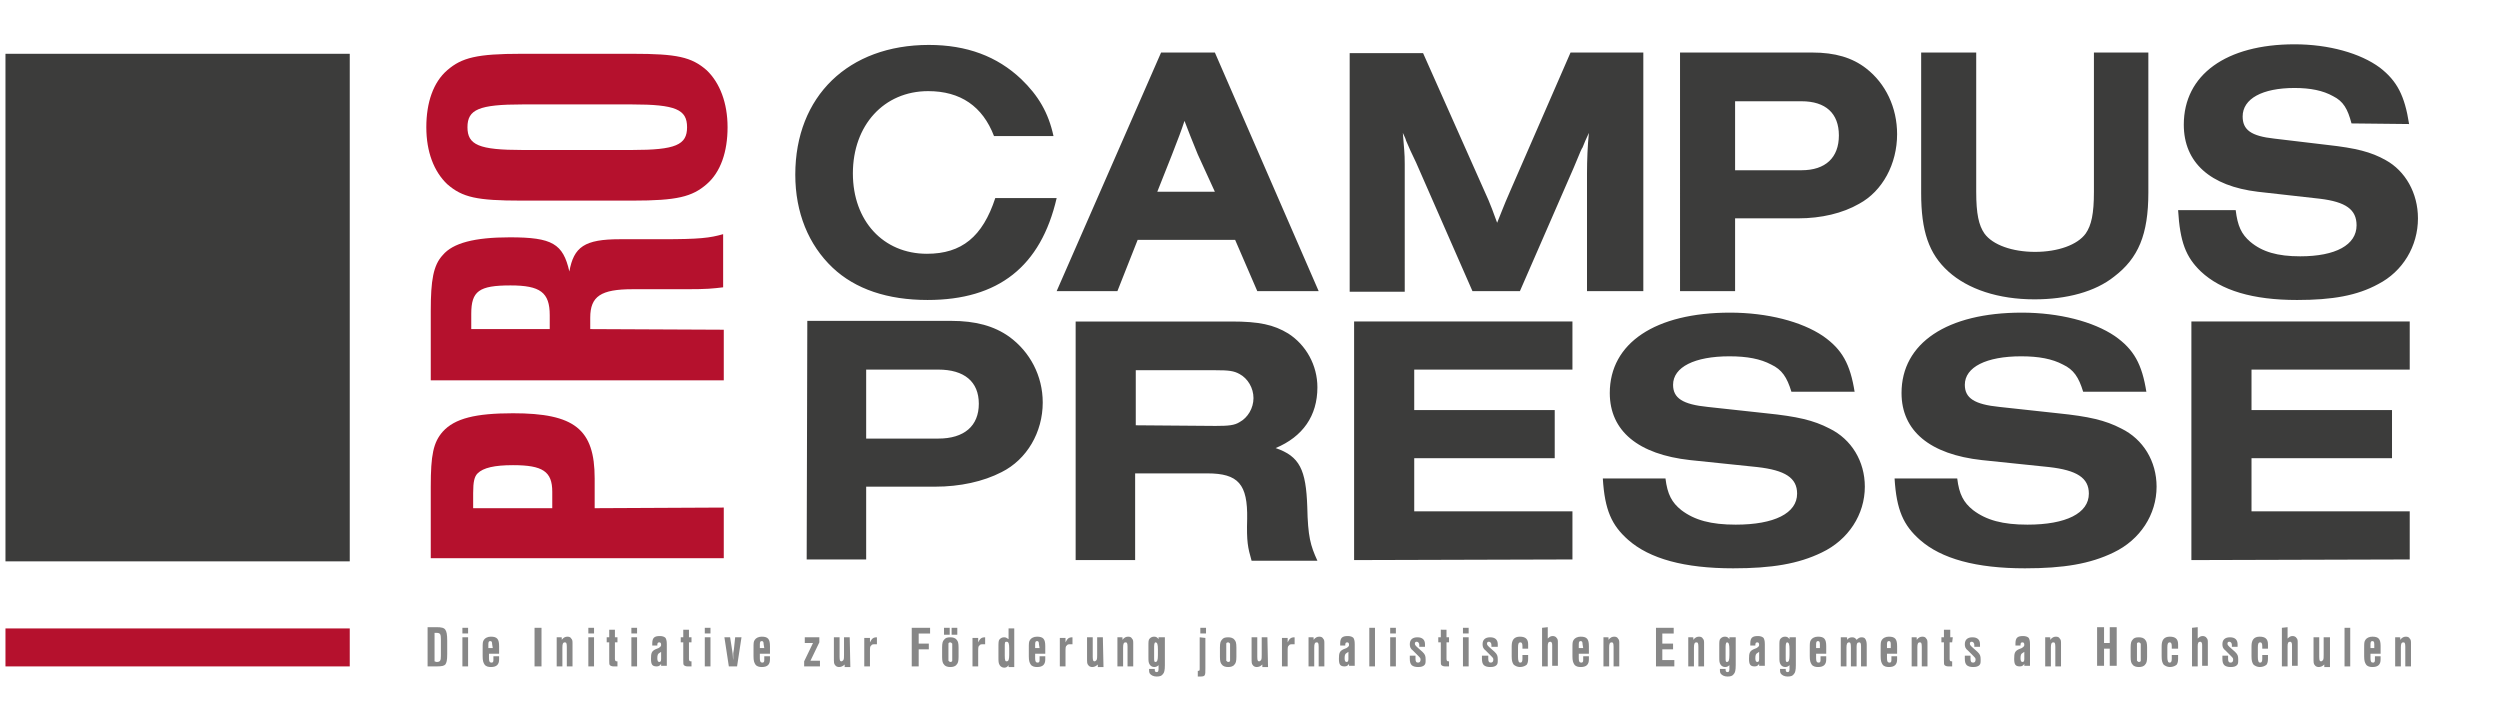
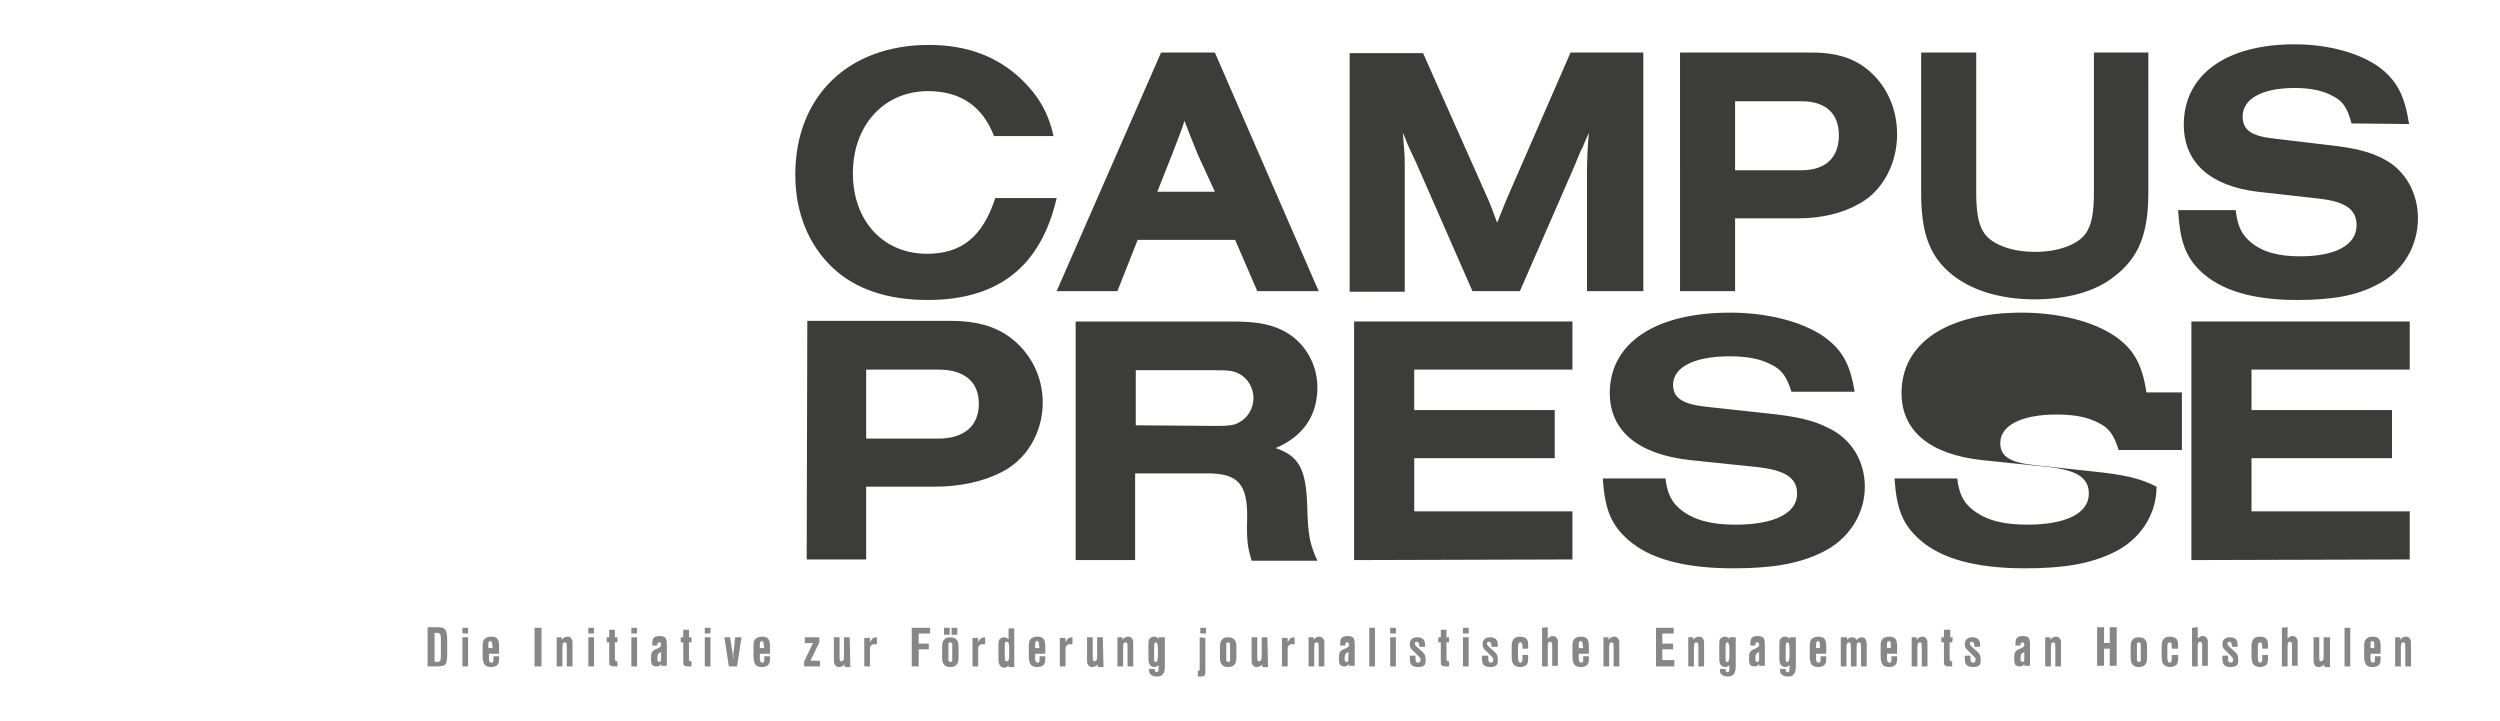
<svg xmlns="http://www.w3.org/2000/svg" version="1.1" id="Ebene_1" x="0px" y="0px" viewBox="0 0 393.7 113.9" style="enable-background:new 0 0 393.7 113.9;" xml:space="preserve" width="600" height="173">
  <style type="text/css">
	.st0{fill:#3C3C3B;}
	.st1{fill:#B5112D;}
	.st2{fill:#878787;}
</style>
  <g>
-     <polygon class="st0" points="0.2,8.5 0.2,88.7 54.6,88.7 54.6,8.5  " />
-     <polygon class="st1" points="0.2,99.3 0.2,105.3 54.6,105.3 54.6,99.3  " />
-     <path class="st1" d="M93.3,80.3v-4.7c0-7.8-3.2-10.3-12.9-10.3c-5.9,0-9.2,0.8-11.1,2.9c-1.5,1.7-1.9,3.7-1.9,8.7v11.3h46.3v-8   L93.3,80.3L93.3,80.3z M86.6,80.3H74.1v-2.4c0-1.8,0.2-2.6,0.7-3.1c0.9-0.9,2.7-1.3,5.6-1.3c4.7,0,6.2,1,6.2,4.2L86.6,80.3   L86.6,80.3z M92.6,52v-1.8c0-3.4,1.7-4.5,6.7-4.5h8.5c3.3,0,4.1-0.1,5.8-0.3v-8.4c-2.1,0.6-3.7,0.8-9.6,0.8h-6.7   c-5.6,0-7.3,1.2-8,5.1c-1-4.4-2.7-5.4-9.4-5.4c-5.6,0-9,0.9-10.6,2.8c-1.5,1.6-1.9,4-1.9,8.8v11h46.3v-8L92.6,52L92.6,52z M86.2,52   H73.8v-2.4c0-3.6,1.2-4.5,6.2-4.5c4.7,0,6.2,1.1,6.2,4.7V52L86.2,52z M81.7,8.5c-7,0-9.4,0.6-11.7,2.6c-2.2,1.9-3.3,5.1-3.3,9   s1.2,7,3.3,9c2.4,2.1,4.7,2.6,11.7,2.6h17.6c7,0,9.4-0.6,11.7-2.6c2.2-1.9,3.3-5.1,3.3-9c0-3.8-1.2-7-3.3-9   c-2.4-2.1-4.7-2.6-11.7-2.6L81.7,8.5L81.7,8.5z M81.9,23.7c-6.9,0-8.7-0.8-8.7-3.6s1.8-3.6,8.7-3.6h17.3c6.9,0,8.7,0.8,8.7,3.6   s-1.8,3.6-8.7,3.6H81.9L81.9,23.7z" />
-     <path class="st0" d="M126.8,88.4h9.4V76.9h10.9c3.9,0,7.6-0.8,10.5-2.3c4-2,6.5-6.3,6.5-11c0-4.2-2-8-5.3-10.4   c-2.4-1.7-5.3-2.5-9.2-2.5h-22.7L126.8,88.4L126.8,88.4z M136.2,69.3V58.4h11.4c4.1,0,6.4,1.9,6.4,5.4s-2.3,5.5-6.4,5.5H136.2   L136.2,69.3z M178.8,74.8h11.3c4.9,0,6.4,1.7,6.3,7.2c-0.1,3.6,0.1,4.5,0.7,6.6h10.4c-1.1-2.4-1.5-3.8-1.6-8.5   c-0.2-5.9-1.2-8-5-9.3c4.3-1.8,6.6-5.1,6.6-9.6c0-3.5-1.8-6.7-4.6-8.5c-2.3-1.4-4.6-1.9-9-1.9h-24.6v37.7h9.4V74.8H178.8z    M178.8,67.2v-8.7h12.6c2.1,0,2.9,0.1,3.8,0.6c1.3,0.7,2.2,2.2,2.2,3.8s-0.9,3.1-2.2,3.8c-0.8,0.5-1.7,0.6-3.8,0.6L178.8,67.2   L178.8,67.2z M247.8,88.4v-7.6h-25v-8.4H245v-7.6h-22.2v-6.4h25v-7.6h-34.5v37.7L247.8,88.4L247.8,88.4z M292.4,62   c-0.7-4.5-2-6.8-5-8.9c-3.4-2.3-8.8-3.7-14.7-3.7c-11.8,0-19,4.8-19,12.7c0,6,4.5,9.7,12.7,10.6l10.6,1.1c4.4,0.5,6.3,1.7,6.3,4.2   c0,3.1-3.6,4.9-9.7,4.9c-3.9,0-6.5-0.7-8.6-2.3c-1.5-1.2-2.2-2.5-2.5-5h-9.9c0.3,5,1.4,7.4,4,9.7c3.4,3,8.9,4.5,16.6,4.5   c6.1,0,10.3-0.7,14-2.5c4.2-2,6.8-6,6.8-10.4c0-4-2.1-7.5-5.6-9.2c-2.5-1.3-5.1-1.9-10-2.4l-9.2-1c-4-0.4-5.5-1.4-5.5-3.5   c0-2.8,3.4-4.5,8.9-4.5c2.8,0,4.9,0.4,6.6,1.3c1.7,0.8,2.5,2,3.2,4.3h10V62z M338.5,62c-0.7-4.5-2-6.8-5-8.9   c-3.4-2.3-8.8-3.7-14.7-3.7c-11.8,0-19,4.8-19,12.7c0,6,4.5,9.7,12.7,10.6l10.6,1.1c4.4,0.5,6.3,1.7,6.3,4.2c0,3.1-3.6,4.9-9.7,4.9   c-3.9,0-6.5-0.7-8.6-2.3c-1.5-1.2-2.2-2.5-2.5-5h-9.9c0.3,5,1.4,7.4,4,9.7c3.4,3,8.9,4.5,16.6,4.5c6.1,0,10.3-0.7,14-2.5   c4.2-2,6.8-6,6.8-10.4c0-4-2.1-7.5-5.6-9.2c-2.5-1.3-5.1-1.9-10-2.4l-9.2-1c-4-0.4-5.5-1.4-5.5-3.5c0-2.8,3.4-4.5,8.9-4.5   c2.8,0,4.9,0.4,6.6,1.3c1.7,0.8,2.5,2,3.2,4.3h10V62z M380.1,88.4v-7.6h-25v-8.4h22.2v-7.6h-22.2v-6.4h25v-7.6h-34.5v37.7   L380.1,88.4L380.1,88.4z" />
+     <path class="st0" d="M126.8,88.4h9.4V76.9h10.9c3.9,0,7.6-0.8,10.5-2.3c4-2,6.5-6.3,6.5-11c0-4.2-2-8-5.3-10.4   c-2.4-1.7-5.3-2.5-9.2-2.5h-22.7L126.8,88.4L126.8,88.4z M136.2,69.3V58.4h11.4c4.1,0,6.4,1.9,6.4,5.4s-2.3,5.5-6.4,5.5H136.2   L136.2,69.3z M178.8,74.8h11.3c4.9,0,6.4,1.7,6.3,7.2c-0.1,3.6,0.1,4.5,0.7,6.6h10.4c-1.1-2.4-1.5-3.8-1.6-8.5   c-0.2-5.9-1.2-8-5-9.3c4.3-1.8,6.6-5.1,6.6-9.6c0-3.5-1.8-6.7-4.6-8.5c-2.3-1.4-4.6-1.9-9-1.9h-24.6v37.7h9.4V74.8H178.8z    M178.8,67.2v-8.7h12.6c2.1,0,2.9,0.1,3.8,0.6c1.3,0.7,2.2,2.2,2.2,3.8s-0.9,3.1-2.2,3.8c-0.8,0.5-1.7,0.6-3.8,0.6L178.8,67.2   L178.8,67.2z M247.8,88.4v-7.6h-25v-8.4H245v-7.6h-22.2v-6.4h25v-7.6h-34.5v37.7L247.8,88.4L247.8,88.4z M292.4,62   c-0.7-4.5-2-6.8-5-8.9c-3.4-2.3-8.8-3.7-14.7-3.7c-11.8,0-19,4.8-19,12.7c0,6,4.5,9.7,12.7,10.6l10.6,1.1c4.4,0.5,6.3,1.7,6.3,4.2   c0,3.1-3.6,4.9-9.7,4.9c-3.9,0-6.5-0.7-8.6-2.3c-1.5-1.2-2.2-2.5-2.5-5h-9.9c0.3,5,1.4,7.4,4,9.7c3.4,3,8.9,4.5,16.6,4.5   c6.1,0,10.3-0.7,14-2.5c4.2-2,6.8-6,6.8-10.4c0-4-2.1-7.5-5.6-9.2c-2.5-1.3-5.1-1.9-10-2.4l-9.2-1c-4-0.4-5.5-1.4-5.5-3.5   c0-2.8,3.4-4.5,8.9-4.5c2.8,0,4.9,0.4,6.6,1.3c1.7,0.8,2.5,2,3.2,4.3h10V62z M338.5,62c-0.7-4.5-2-6.8-5-8.9   c-3.4-2.3-8.8-3.7-14.7-3.7c-11.8,0-19,4.8-19,12.7c0,6,4.5,9.7,12.7,10.6l10.6,1.1c4.4,0.5,6.3,1.7,6.3,4.2c0,3.1-3.6,4.9-9.7,4.9   c-3.9,0-6.5-0.7-8.6-2.3c-1.5-1.2-2.2-2.5-2.5-5h-9.9c0.3,5,1.4,7.4,4,9.7c3.4,3,8.9,4.5,16.6,4.5c6.1,0,10.3-0.7,14-2.5   c4.2-2,6.8-6,6.8-10.4c-2.5-1.3-5.1-1.9-10-2.4l-9.2-1c-4-0.4-5.5-1.4-5.5-3.5c0-2.8,3.4-4.5,8.9-4.5   c2.8,0,4.9,0.4,6.6,1.3c1.7,0.8,2.5,2,3.2,4.3h10V62z M380.1,88.4v-7.6h-25v-8.4h22.2v-7.6h-22.2v-6.4h25v-7.6h-34.5v37.7   L380.1,88.4L380.1,88.4z" />
    <path class="st0" d="M156.6,31.3c-2,6.1-5.3,8.8-10.8,8.8c-6.9,0-11.7-5.2-11.7-12.7c0-7.6,4.9-13,11.9-13c5.1,0,8.6,2.4,10.4,7.1   h9.4c-0.8-3.7-2.4-6.4-5.1-9c-3.8-3.6-8.6-5.4-14.6-5.4c-12.7,0-21.1,8.1-21.1,20.5c0,6,2.1,11.1,5.9,14.7c3.6,3.4,8.7,5.1,15,5.1   c11.2,0,17.9-5.3,20.4-16.1L156.6,31.3L156.6,31.3z M194.5,37.9L198,46h9.7L191.3,8.3h-8.5L166.3,46h9.6l3.2-8.1H194.5L194.5,37.9z    M191.3,30.3h-9.1l2.3-5.8c1.2-3.1,1.4-3.6,2-5.4c0.7,1.8,1.1,2.9,2.1,5.3L191.3,30.3L191.3,30.3z M259,46V8.3h-11.5L238,30.1   c-0.8,1.8-0.8,1.9-1.3,3.1l-0.8,2c-0.4-1.1-1.1-3.1-2-5l-9.7-21.8h-11.6v37.7h8.7V25.9c0-1.8-0.1-2.2-0.3-4.9   c0.3,0.6,0.5,1.1,0.5,1.2l0.7,1.6l0.9,1.9L232,46h7.5l8.5-19.5c1.2-2.9,1.2-2.9,1.4-3.2c0.3-0.8,0.5-1.2,1-2.3   c-0.2,1.9-0.3,4.3-0.3,6.4V46H259L259,46z M264.8,46h8.7V34.5h10c3.6,0,7-0.8,9.6-2.3c3.7-2,6-6.3,6-11c0-4.2-1.8-8-4.9-10.4   c-2.2-1.7-4.9-2.5-8.5-2.5h-20.9L264.8,46L264.8,46z M273.5,26.9V16H284c3.8,0,5.9,1.9,5.9,5.4s-2.1,5.5-5.9,5.5H273.5L273.5,26.9z    M330.2,8.3v22c0,3.5-0.4,5.3-1.3,6.6c-1.3,1.8-4.4,2.9-8,2.9s-6.7-1.1-8-2.9c-0.9-1.3-1.3-3.1-1.3-6.6v-22h-8.7v22.2   c0,6,1.2,9.6,4.3,12.4c3.1,2.8,7.9,4.4,13.6,4.4c5.1,0,9.6-1.2,12.6-3.6c3.8-2.9,5.4-6.6,5.4-13.3V8.3H330.2L330.2,8.3z M380,19.6   c-0.7-4.5-1.9-6.8-4.6-8.9c-3.1-2.3-8.1-3.7-13.5-3.7c-10.8,0-17.5,4.8-17.5,12.7c0,6,4.2,9.7,11.7,10.6l9.8,1.1   c4.1,0.5,5.8,1.7,5.8,4.2c0,3.1-3.3,4.9-8.9,4.9c-3.6,0-6-0.7-7.9-2.3c-1.4-1.2-2-2.5-2.3-5h-9.1c0.3,5,1.2,7.4,3.6,9.7   c3.2,3,8.2,4.5,15.2,4.5c5.6,0,9.5-0.7,12.8-2.5c3.9-2,6.3-6,6.3-10.4c0-4-2-7.5-5.1-9.2c-2.3-1.3-4.7-1.9-9.2-2.4l-8.4-1   c-3.7-0.4-5-1.4-5-3.5c0-2.8,3.1-4.5,8.2-4.5c2.5,0,4.5,0.4,6.1,1.3c1.6,0.8,2.3,2,2.9,4.3L380,19.6L380,19.6z" />
    <path class="st2" d="M66.9,105.3h1.4c0.9,0,1.2-0.1,1.4-0.3c0.2-0.3,0.3-0.6,0.3-1.7v-2c0-1.1-0.1-1.5-0.3-1.8   c-0.2-0.3-0.6-0.4-1.4-0.4h-1.4V105.3L66.9,105.3z M68,104.5V100h0.3c0.6,0,0.7,0.2,0.7,1v2.6c0,0.8-0.1,1-0.7,1L68,104.5L68,104.5   z M73.3,100.7h-0.9v4.6h0.9V100.7L73.3,100.7z M73.3,99.2h-0.9v0.9h0.9V99.2L73.3,99.2z M78.2,103.2v-1.1c0-1.1-0.3-1.5-1.3-1.5   c-0.5,0-0.9,0.2-1.1,0.5s-0.2,0.5-0.2,1.4v1.2c0,0.7,0.1,1,0.3,1.3c0.2,0.3,0.6,0.4,1,0.4c0.9,0,1.3-0.4,1.3-1.2v-0.5h-0.9v0.6   c0,0.3-0.1,0.4-0.3,0.4c-0.3,0-0.4-0.2-0.4-0.7v-0.7h1.6V103.2z M77.2,102.4h-0.7v-0.6c0-0.4,0.1-0.5,0.3-0.5   c0.2,0,0.3,0.1,0.3,0.5L77.2,102.4L77.2,102.4z M84.9,99.2h-1.1v6.1h1.1V99.2L84.9,99.2z M87.3,100.7v4.6h0.9v-3   c0-0.6,0.1-0.8,0.4-0.8c0.2,0,0.3,0.1,0.3,0.7v3.1h0.9v-3.6c0-0.4,0-0.6-0.2-0.8c-0.1-0.2-0.3-0.3-0.6-0.3c-0.3,0-0.6,0.1-0.9,0.5   v-0.4L87.3,100.7L87.3,100.7z M93.2,100.7h-0.9v4.6h0.9V100.7L93.2,100.7z M93.2,99.2h-0.9v0.9h0.9V99.2L93.2,99.2z M96.9,100.7   h-0.4v-1.2h-0.9v1.2h-0.4v0.8h0.4v2.8c0,0.5,0,0.7,0.1,0.8c0.1,0.1,0.3,0.2,0.6,0.2h0.6v-0.8h-0.1c-0.2,0-0.3-0.1-0.3-0.4v-2.6h0.4   L96.9,100.7L96.9,100.7z M100,100.7h-0.9v4.6h0.9V100.7L100,100.7z M100,99.2h-0.9v0.9h0.9V99.2L100,99.2z M103.2,102.2v-0.3   c0-0.3,0.1-0.4,0.3-0.4c0.2,0,0.3,0.1,0.3,0.4c0,0.2-0.1,0.3-0.4,0.5l-0.5,0.2c-0.6,0.3-0.7,0.6-0.7,1.5s0.2,1.2,0.9,1.2   c0.3,0,0.5-0.1,0.7-0.4v0.3h0.9v-3.4c0-0.6-0.1-0.8-0.2-1c-0.2-0.2-0.5-0.3-0.9-0.3c-0.9,0-1.2,0.3-1.2,1.2v0.3h0.8V102.2z    M103.8,103v1.1c0,0.4-0.1,0.5-0.3,0.5c-0.2,0-0.3-0.2-0.3-0.6c0-0.5,0.1-0.7,0.3-0.8L103.8,103L103.8,103z M108.6,100.7h-0.4v-1.2   h-0.9v1.2h-0.4v0.8h0.4v2.8c0,0.5,0,0.7,0.1,0.8c0.1,0.1,0.3,0.2,0.6,0.2h0.6v-0.8h-0.1c-0.2,0-0.3-0.1-0.3-0.4v-2.6h0.4   L108.6,100.7L108.6,100.7z M111.6,100.7h-0.9v4.6h0.9V100.7L111.6,100.7z M111.6,99.2h-0.9v0.9h0.9V99.2L111.6,99.2z M115.8,105.3   l0.7-4.6h-1l-0.2,1.9l-0.1,0.6c0,0.2,0,0.3,0,0.5v0.4v0.2c-0.1-0.5,0-0.5-0.2-1.7l-0.3-1.9h-0.9l0.7,4.6H115.8L115.8,105.3z    M121,103.2v-1.1c0-1.1-0.3-1.5-1.3-1.5c-0.5,0-0.9,0.2-1.1,0.5s-0.2,0.5-0.2,1.4v1.2c0,0.7,0.1,1,0.3,1.3c0.2,0.3,0.6,0.4,1,0.4   c0.9,0,1.3-0.4,1.3-1.2v-0.5h-0.9v0.6c0,0.3-0.1,0.4-0.3,0.4c-0.3,0-0.4-0.2-0.4-0.7v-0.7h1.6V103.2z M120.1,102.4h-0.7v-0.6   c0-0.4,0.1-0.5,0.3-0.5c0.2,0,0.3,0.1,0.3,0.5L120.1,102.4L120.1,102.4z M128.8,100.7h-2.3v0.9h1.3l-1.4,2.9v0.8h2.5v-0.9h-1.5   l1.4-2.9V100.7L128.8,100.7z M133.6,100.7h-0.9v2.8c0,0.4,0,0.6-0.1,0.8c-0.1,0.1-0.2,0.2-0.3,0.2c-0.2,0-0.3-0.1-0.3-0.7v-3.1   h-0.9v3.2c0,0.8,0,1,0.2,1.2c0.1,0.2,0.4,0.3,0.6,0.3c0.3,0,0.6-0.1,0.9-0.4v0.4h0.9L133.6,100.7L133.6,100.7z M135.9,100.7v4.6   h0.9v-2.4c0-0.5,0-0.8,0.2-0.9c0.1-0.2,0.3-0.2,0.6-0.2c0.1,0,0.1,0,0.3,0v-1.1c-0.6,0-0.8,0.2-1.1,0.8v-0.7h-0.9V100.7z    M146.2,99.2h-2.8v6.1h1.1v-2.7h1.6v-0.9h-1.6v-1.6h1.8v-0.9H146.2z M150.8,102.3c0-0.7-0.1-1-0.3-1.2c-0.2-0.3-0.6-0.4-1-0.4   c-0.5,0-0.8,0.1-1,0.4c-0.2,0.2-0.3,0.5-0.3,1.2v1.5c0,0.7,0.1,1,0.3,1.2c0.2,0.3,0.6,0.4,1,0.4s0.8-0.1,1-0.4   c0.2-0.2,0.3-0.5,0.3-1.2V102.3L150.8,102.3z M149.2,102.2c0-0.3,0-0.4,0-0.5s0.1-0.2,0.3-0.2c0.1,0,0.2,0.1,0.3,0.2   c0,0.1,0,0.2,0,0.5v1.7c0,0.3,0,0.4,0,0.5s-0.1,0.2-0.3,0.2c-0.1,0-0.2-0.1-0.3-0.2c0-0.1,0-0.2,0-0.5V102.2L149.2,102.2z    M149.4,99.2h-0.9v1.1h0.9V99.2L149.4,99.2z M150.6,99.2h-0.9v1.1h0.9V99.2L150.6,99.2z M153,100.7v4.6h0.9v-2.4   c0-0.5,0-0.8,0.2-0.9c0.1-0.2,0.3-0.2,0.6-0.2c0.1,0,0.1,0,0.3,0v-1.1c-0.6,0-0.8,0.2-1.1,0.8v-0.7H153V100.7z M158.7,99.2v1.8   c-0.3-0.2-0.4-0.3-0.7-0.3s-0.5,0.1-0.7,0.3c-0.2,0.2-0.2,0.5-0.2,1.4v1.4c0,0.7,0,1,0.2,1.3c0.1,0.2,0.4,0.4,0.7,0.4   s0.5-0.1,0.7-0.4v0.3h0.9v-6.1h-0.9V99.2z M158.1,102.3c0-0.8,0-0.9,0.3-0.9s0.4,0.3,0.4,1v1.1c0,0.7-0.1,1-0.4,1   c-0.2,0-0.3-0.1-0.3-0.9V102.3L158.1,102.3z M164.5,103.2v-1.1c0-1.1-0.3-1.5-1.3-1.5c-0.5,0-0.9,0.2-1.1,0.5   c-0.2,0.3-0.2,0.5-0.2,1.4v1.2c0,0.7,0.1,1,0.3,1.3s0.6,0.4,1,0.4c0.9,0,1.3-0.4,1.3-1.2v-0.5h-0.9v0.6c0,0.3-0.1,0.4-0.3,0.4   c-0.3,0-0.4-0.2-0.4-0.7v-0.7h1.6V103.2z M163.6,102.4h-0.7v-0.6c0-0.4,0.1-0.5,0.3-0.5s0.3,0.1,0.3,0.5L163.6,102.4L163.6,102.4z    M166.8,100.7v4.6h0.9v-2.4c0-0.5,0-0.8,0.2-0.9c0.1-0.2,0.3-0.2,0.6-0.2c0.1,0,0.1,0,0.3,0v-1.1c-0.6,0-0.8,0.2-1.1,0.8v-0.7h-0.9   V100.7z M173.6,100.7h-0.9v2.8c0,0.4,0,0.6-0.1,0.8c-0.1,0.1-0.2,0.2-0.3,0.2c-0.2,0-0.3-0.1-0.3-0.7v-3.1h-0.9v3.2   c0,0.8,0,1,0.2,1.2c0.1,0.2,0.4,0.3,0.6,0.3c0.3,0,0.6-0.1,0.9-0.4v0.4h0.9L173.6,100.7L173.6,100.7z M175.9,100.7v4.6h0.9v-3   c0-0.6,0.1-0.8,0.4-0.8c0.2,0,0.3,0.1,0.3,0.7v3.1h0.9v-3.6c0-0.4,0-0.6-0.2-0.8c-0.1-0.2-0.3-0.3-0.6-0.3s-0.6,0.1-0.9,0.5v-0.4   L175.9,100.7L175.9,100.7z M182.4,100.7v0.3c-0.2-0.3-0.4-0.4-0.7-0.4s-0.5,0.1-0.7,0.3c-0.2,0.2-0.2,0.5-0.2,1.1v1.8   c0,0.6,0,0.9,0.2,1.2c0.1,0.2,0.4,0.4,0.7,0.4s0.5-0.1,0.7-0.3v0.6c0,0.4-0.1,0.5-0.3,0.5s-0.3-0.1-0.3-0.4v-0.1h-0.9   c0,0.3,0,0.5,0.1,0.7c0.2,0.3,0.6,0.5,1.1,0.5s0.8-0.1,1-0.4c0.2-0.2,0.3-0.6,0.3-1.4v-4.4L182.4,100.7L182.4,100.7z M181.7,102.2   c0-0.5,0.1-0.7,0.2-0.7c0.3,0,0.4,0.3,0.4,1.1v0.9c0,0.8-0.1,1.1-0.4,1.1c-0.2,0-0.2-0.2-0.2-0.7V102.2L181.7,102.2z M188.9,100.7   v4.8c0,0.4,0,0.5-0.2,0.5h-0.1v0.9h0.3c0.9,0,0.9-0.1,0.9-1.3v-4.8L188.9,100.7L188.9,100.7z M189.9,99.2H189v0.9h0.9V99.2   L189.9,99.2z M194.7,102.3c0-0.7-0.1-1-0.3-1.2c-0.2-0.3-0.6-0.4-1-0.4c-0.5,0-0.8,0.1-1,0.4c-0.2,0.2-0.3,0.5-0.3,1.2v1.5   c0,0.7,0.1,1,0.3,1.2c0.2,0.3,0.6,0.4,1,0.4s0.8-0.1,1-0.4c0.2-0.2,0.3-0.5,0.3-1.2V102.3L194.7,102.3z M193.1,102.2   c0-0.3,0-0.4,0-0.5s0.1-0.2,0.3-0.2c0.1,0,0.2,0.1,0.3,0.2c0,0.1,0,0.2,0,0.5v1.7c0,0.3,0,0.4,0,0.5s-0.1,0.2-0.3,0.2   c-0.1,0-0.2-0.1-0.3-0.2c0-0.1,0-0.2,0-0.5V102.2L193.1,102.2z M199.6,100.7h-0.9v2.8c0,0.4,0,0.6-0.1,0.8   c-0.1,0.1-0.2,0.2-0.3,0.2c-0.2,0-0.3-0.1-0.3-0.7v-3.1h-0.9v3.2c0,0.8,0,1,0.2,1.2c0.1,0.2,0.4,0.3,0.6,0.3c0.3,0,0.6-0.1,0.9-0.4   v0.4h0.9L199.6,100.7L199.6,100.7z M201.9,100.7v4.6h0.9v-2.4c0-0.5,0-0.8,0.2-0.9c0.1-0.2,0.3-0.2,0.6-0.2c0.1,0,0.1,0,0.3,0v-1.1   c-0.6,0-0.8,0.2-1.1,0.8v-0.7h-0.9V100.7z M206.1,100.7v4.6h0.9v-3c0-0.6,0.1-0.8,0.4-0.8c0.2,0,0.3,0.1,0.3,0.7v3.1h0.9v-3.6   c0-0.4,0-0.6-0.2-0.8c-0.1-0.2-0.3-0.3-0.6-0.3s-0.6,0.1-0.9,0.5v-0.4L206.1,100.7L206.1,100.7z M211.9,102.2v-0.3   c0-0.3,0.1-0.4,0.3-0.4s0.3,0.1,0.3,0.4c0,0.2-0.1,0.3-0.4,0.5l-0.5,0.2c-0.6,0.3-0.7,0.6-0.7,1.5s0.2,1.2,0.9,1.2   c0.3,0,0.5-0.1,0.7-0.4v0.3h0.9v-3.4c0-0.6-0.1-0.8-0.2-1c-0.2-0.2-0.5-0.3-0.9-0.3c-0.9,0-1.2,0.3-1.2,1.2v0.3h0.8V102.2z    M212.4,103v1.1c0,0.4-0.1,0.5-0.3,0.5s-0.3-0.2-0.3-0.6c0-0.5,0.1-0.7,0.3-0.8L212.4,103L212.4,103z M216.6,99.2h-0.9v6.1h0.9   V99.2L216.6,99.2z M219.9,100.7H219v4.6h0.9V100.7L219.9,100.7z M219.9,99.2H219v0.9h0.9V99.2L219.9,99.2z M224.5,102.2v-0.4   c0-0.7-0.4-1.1-1.2-1.1s-1.2,0.4-1.2,1.1c0,0.4,0.1,0.7,0.5,1l0.9,0.9c0.2,0.2,0.3,0.3,0.3,0.5c0,0.3-0.1,0.5-0.4,0.5   c-0.3,0-0.4-0.2-0.4-0.6v-0.5h-0.9v0.5c0,0.5,0.1,0.8,0.3,1s0.6,0.3,1,0.3c0.5,0,0.8-0.1,1-0.3c0.2-0.2,0.2-0.4,0.2-0.9   c0-0.6-0.1-0.8-0.5-1.2l-0.9-0.8c-0.2-0.2-0.3-0.3-0.3-0.5s0.1-0.3,0.3-0.3s0.4,0.2,0.4,0.5v0.3H224.5L224.5,102.2z M228.3,100.7   h-0.4v-1.2H227v1.2h-0.4v0.8h0.4v2.8c0,0.5,0,0.7,0.1,0.8c0.1,0.1,0.3,0.2,0.6,0.2h0.6v-0.8h-0.1c-0.2,0-0.3-0.1-0.3-0.4v-2.6h0.4   L228.3,100.7L228.3,100.7z M231.4,100.7h-0.9v4.6h0.9V100.7L231.4,100.7z M231.4,99.2h-0.9v0.9h0.9V99.2L231.4,99.2z M236,102.2   v-0.4c0-0.7-0.4-1.1-1.2-1.1s-1.2,0.4-1.2,1.1c0,0.4,0.1,0.7,0.5,1l0.9,0.9c0.2,0.2,0.3,0.3,0.3,0.5c0,0.3-0.1,0.5-0.4,0.5   c-0.3,0-0.4-0.2-0.4-0.6v-0.5h-1v0.5c0,0.5,0.1,0.8,0.3,1s0.6,0.3,1,0.3c0.5,0,0.8-0.1,1-0.3c0.2-0.2,0.2-0.4,0.2-0.9   c0-0.6-0.1-0.8-0.5-1.2l-0.9-0.8c-0.2-0.2-0.3-0.3-0.3-0.5s0.1-0.3,0.3-0.3s0.4,0.2,0.4,0.5v0.3H236L236,102.2z M240.8,102.3v-0.5   c0-0.8-0.4-1.2-1.3-1.2c-0.9,0-1.3,0.5-1.3,1.5v1.6c0,0.7,0.1,1,0.3,1.3c0.2,0.2,0.6,0.4,1,0.4c0.5,0,0.9-0.2,1.1-0.4   c0.1-0.2,0.2-0.4,0.2-0.9v-0.6h-0.9v0.6c0,0.4-0.1,0.6-0.3,0.6s-0.3-0.1-0.3-0.2s-0.1-0.1-0.1-0.7v-1.5c0-0.6,0.1-0.8,0.4-0.8   c0.2,0,0.3,0.2,0.3,0.6v0.4h0.9V102.3z M243,99.2v6.1h0.9v-3.2c0-0.5,0.1-0.7,0.4-0.7c0.2,0,0.3,0.2,0.3,0.5v3.3h0.9v-3.6   c0-0.4,0-0.6-0.2-0.8c-0.1-0.2-0.4-0.3-0.6-0.3c-0.3,0-0.5,0.1-0.8,0.4v-1.8L243,99.2L243,99.2z M250.4,103.2v-1.1   c0-1.1-0.3-1.5-1.3-1.5c-0.5,0-0.9,0.2-1.1,0.5c-0.2,0.3-0.2,0.5-0.2,1.4v1.2c0,0.7,0.1,1,0.3,1.3s0.6,0.4,1,0.4   c0.9,0,1.3-0.4,1.3-1.2v-0.5h-0.9v0.6c0,0.3-0.1,0.4-0.3,0.4c-0.3,0-0.4-0.2-0.4-0.7v-0.7h1.6V103.2z M249.5,102.4h-0.7v-0.6   c0-0.4,0.1-0.5,0.3-0.5s0.3,0.1,0.3,0.5L249.5,102.4L249.5,102.4z M252.7,100.7v4.6h0.9v-3c0-0.6,0.1-0.8,0.4-0.8   c0.2,0,0.3,0.1,0.3,0.7v3.1h0.9v-3.6c0-0.4,0-0.6-0.2-0.8c-0.1-0.2-0.3-0.3-0.6-0.3c-0.3,0-0.6,0.1-0.9,0.5v-0.4L252.7,100.7   L252.7,100.7z M263.8,99.2H261v6.1h2.9v-1H262v-1.7h1.7v-0.9H262v-1.6h1.8V99.2L263.8,99.2z M266.1,100.7v4.6h0.9v-3   c0-0.6,0.1-0.8,0.4-0.8c0.2,0,0.3,0.1,0.3,0.7v3.1h0.9v-3.6c0-0.4,0-0.6-0.2-0.8c-0.1-0.2-0.3-0.3-0.6-0.3c-0.3,0-0.6,0.1-0.9,0.5   v-0.4L266.1,100.7L266.1,100.7z M272.6,100.7v0.3c-0.2-0.3-0.4-0.4-0.7-0.4c-0.3,0-0.5,0.1-0.7,0.3c-0.2,0.2-0.2,0.5-0.2,1.1v1.8   c0,0.6,0,0.9,0.2,1.2c0.1,0.2,0.4,0.4,0.7,0.4c0.3,0,0.5-0.1,0.7-0.3v0.6c0,0.4-0.1,0.5-0.3,0.5c-0.2,0-0.3-0.1-0.3-0.4v-0.1h-0.9   c0,0.3,0,0.5,0.1,0.7c0.2,0.3,0.6,0.5,1.1,0.5s0.8-0.1,1-0.4c0.2-0.2,0.3-0.6,0.3-1.4v-4.4L272.6,100.7L272.6,100.7z M272,102.2   c0-0.5,0.1-0.7,0.2-0.7c0.3,0,0.4,0.3,0.4,1.1v0.9c0,0.8-0.1,1.1-0.4,1.1c-0.2,0-0.2-0.2-0.2-0.7V102.2L272,102.2z M276.7,102.2   v-0.3c0-0.3,0.1-0.4,0.3-0.4c0.2,0,0.3,0.1,0.3,0.4c0,0.2-0.1,0.3-0.4,0.5l-0.5,0.2c-0.6,0.3-0.7,0.6-0.7,1.5s0.2,1.2,0.9,1.2   c0.3,0,0.5-0.1,0.7-0.4v0.3h0.9v-3.4c0-0.6-0.1-0.8-0.2-1c-0.2-0.2-0.5-0.3-0.9-0.3c-0.9,0-1.2,0.3-1.2,1.2v0.3h0.8V102.2z    M277.3,103v1.1c0,0.4-0.1,0.5-0.3,0.5c-0.2,0-0.3-0.2-0.3-0.6c0-0.5,0.1-0.7,0.3-0.8L277.3,103L277.3,103z M282.1,100.7v0.3   c-0.2-0.3-0.4-0.4-0.7-0.4c-0.3,0-0.5,0.1-0.7,0.3c-0.2,0.2-0.2,0.5-0.2,1.1v1.8c0,0.6,0,0.9,0.2,1.2c0.1,0.2,0.4,0.4,0.7,0.4   c0.3,0,0.5-0.1,0.7-0.3v0.6c0,0.4-0.1,0.5-0.3,0.5c-0.2,0-0.3-0.1-0.3-0.4v-0.1h-0.9c0,0.3,0,0.5,0.1,0.7c0.2,0.3,0.6,0.5,1.1,0.5   s0.8-0.1,1-0.4c0.2-0.2,0.3-0.6,0.3-1.4v-4.4L282.1,100.7L282.1,100.7z M281.5,102.2c0-0.5,0.1-0.7,0.2-0.7c0.3,0,0.4,0.3,0.4,1.1   v0.9c0,0.8-0.1,1.1-0.4,1.1c-0.2,0-0.2-0.2-0.2-0.7V102.2L281.5,102.2z M287.9,103.2v-1.1c0-1.1-0.3-1.5-1.3-1.5   c-0.5,0-0.9,0.2-1.1,0.5s-0.2,0.5-0.2,1.4v1.2c0,0.7,0.1,1,0.3,1.3c0.2,0.3,0.6,0.4,1,0.4c0.9,0,1.3-0.4,1.3-1.2v-0.5H287v0.6   c0,0.3-0.1,0.4-0.3,0.4c-0.3,0-0.4-0.2-0.4-0.7v-0.7h1.6V103.2z M287,102.4h-0.7v-0.6c0-0.4,0.1-0.5,0.3-0.5c0.2,0,0.3,0.1,0.3,0.5   v0.6H287z M290.2,100.7v4.6h0.9v-3c0-0.5,0.1-0.8,0.4-0.8c0.2,0,0.3,0.1,0.3,0.8v3h0.9v-3.1c0-0.5,0.1-0.7,0.4-0.7   c0.2,0,0.3,0.1,0.3,0.6v3.2h0.9v-3.4c0-0.5-0.1-0.7-0.2-0.9c-0.1-0.2-0.3-0.3-0.6-0.3c-0.3,0-0.5,0.1-0.8,0.4   c-0.2-0.3-0.4-0.4-0.7-0.4c-0.3,0-0.6,0.1-0.8,0.4v-0.4L290.2,100.7L290.2,100.7z M299.1,103.2v-1.1c0-1.1-0.3-1.5-1.3-1.5   c-0.5,0-0.9,0.2-1.1,0.5s-0.2,0.5-0.2,1.4v1.2c0,0.7,0.1,1,0.3,1.3c0.2,0.3,0.6,0.4,1,0.4c0.9,0,1.3-0.4,1.3-1.2v-0.5h-0.9v0.6   c0,0.3-0.1,0.4-0.3,0.4c-0.3,0-0.4-0.2-0.4-0.7v-0.7h1.6V103.2z M298.2,102.4h-0.7v-0.6c0-0.4,0.1-0.5,0.3-0.5   c0.2,0,0.3,0.1,0.3,0.5v0.6H298.2z M301.4,100.7v4.6h0.9v-3c0-0.6,0.1-0.8,0.4-0.8c0.2,0,0.3,0.1,0.3,0.7v3.1h0.9v-3.6   c0-0.4,0-0.6-0.2-0.8c-0.1-0.2-0.3-0.3-0.6-0.3c-0.3,0-0.6,0.1-0.9,0.5v-0.4L301.4,100.7L301.4,100.7z M307.9,100.7h-0.4v-1.2h-1   v1.2h-0.4v0.8h0.4v2.8c0,0.5,0,0.7,0.1,0.8c0.1,0.1,0.3,0.2,0.6,0.2h0.6v-0.8h-0.1c-0.2,0-0.3-0.1-0.3-0.4v-2.6h0.4L307.9,100.7   L307.9,100.7z M312.2,102.2v-0.4c0-0.7-0.4-1.1-1.2-1.1c-0.8,0-1.2,0.4-1.2,1.1c0,0.4,0.1,0.7,0.5,1l0.9,0.9   c0.2,0.2,0.3,0.3,0.3,0.5c0,0.3-0.1,0.5-0.4,0.5s-0.4-0.2-0.4-0.6v-0.5h-0.9v0.5c0,0.5,0.1,0.8,0.3,1c0.2,0.2,0.6,0.3,1,0.3   c0.5,0,0.8-0.1,1-0.3c0.2-0.2,0.2-0.4,0.2-0.9c0-0.6-0.1-0.8-0.5-1.2l-0.9-0.8c-0.2-0.2-0.3-0.3-0.3-0.5s0.1-0.3,0.3-0.3   c0.2,0,0.4,0.2,0.4,0.5v0.3H312.2L312.2,102.2z M318.6,102.2v-0.3c0-0.3,0.1-0.4,0.3-0.4c0.2,0,0.3,0.1,0.3,0.4   c0,0.2-0.1,0.3-0.4,0.5l-0.5,0.2c-0.6,0.3-0.7,0.6-0.7,1.5s0.2,1.2,0.9,1.2c0.3,0,0.5-0.1,0.7-0.4v0.3h0.9v-3.4   c0-0.6-0.1-0.8-0.2-1c-0.2-0.2-0.5-0.3-0.9-0.3c-0.9,0-1.2,0.3-1.2,1.2v0.3h0.8V102.2z M319.2,103v1.1c0,0.4-0.1,0.5-0.3,0.5   c-0.2,0-0.3-0.2-0.3-0.6c0-0.5,0.1-0.7,0.3-0.8L319.2,103L319.2,103z M322.5,100.7v4.6h0.9v-3c0-0.6,0.1-0.8,0.4-0.8   c0.2,0,0.3,0.1,0.3,0.7v3.1h0.9v-3.6c0-0.4,0-0.6-0.2-0.8c-0.1-0.2-0.3-0.3-0.6-0.3c-0.3,0-0.6,0.1-0.9,0.5v-0.4L322.5,100.7   L322.5,100.7z M332.7,102.5v2.7h1.1v-6.1h-1.1v2.5h-0.9v-2.5h-1.1v6.1h1.1v-2.7H332.7L332.7,102.5z M338.6,102.3   c0-0.7-0.1-1-0.3-1.2c-0.2-0.3-0.6-0.4-1-0.4c-0.5,0-0.8,0.1-1,0.4c-0.2,0.2-0.3,0.5-0.3,1.2v1.5c0,0.7,0.1,1,0.3,1.2   c0.2,0.3,0.6,0.4,1,0.4s0.8-0.1,1-0.4c0.2-0.2,0.3-0.5,0.3-1.2V102.3L338.6,102.3z M337,102.2c0-0.3,0-0.4,0-0.5s0.1-0.2,0.3-0.2   c0.1,0,0.2,0.1,0.3,0.2c0,0.1,0,0.2,0,0.5v1.7c0,0.3,0,0.4,0,0.5s-0.1,0.2-0.3,0.2c-0.1,0-0.2-0.1-0.3-0.2c0-0.1,0-0.2,0-0.5V102.2   L337,102.2z M343.5,102.3v-0.5c0-0.8-0.4-1.2-1.3-1.2s-1.3,0.5-1.3,1.5v1.6c0,0.7,0.1,1,0.3,1.3c0.2,0.2,0.6,0.4,1,0.4   c0.5,0,0.9-0.2,1.1-0.4c0.1-0.2,0.2-0.4,0.2-0.9v-0.6h-1v0.6c0,0.4-0.1,0.6-0.3,0.6c-0.2,0-0.3-0.1-0.3-0.2s-0.1-0.1-0.1-0.7v-1.5   c0-0.6,0.1-0.8,0.4-0.8c0.2,0,0.3,0.2,0.3,0.6v0.4h1V102.3z M345.7,99.2v6.1h0.9v-3.2c0-0.5,0.1-0.7,0.4-0.7c0.2,0,0.3,0.2,0.3,0.5   v3.3h0.9v-3.6c0-0.4,0-0.6-0.2-0.8c-0.1-0.2-0.4-0.3-0.6-0.3c-0.3,0-0.5,0.1-0.8,0.4v-1.8L345.7,99.2L345.7,99.2z M352.9,102.2   v-0.4c0-0.7-0.4-1.1-1.2-1.1c-0.8,0-1.2,0.4-1.2,1.1c0,0.4,0.1,0.7,0.5,1l0.9,0.9c0.2,0.2,0.3,0.3,0.3,0.5c0,0.3-0.1,0.5-0.4,0.5   s-0.4-0.2-0.4-0.6v-0.5h-0.9v0.5c0,0.5,0.1,0.8,0.3,1c0.2,0.2,0.6,0.3,1,0.3c0.5,0,0.8-0.1,1-0.3c0.2-0.2,0.2-0.4,0.2-0.9   c0-0.6-0.1-0.8-0.5-1.2l-0.9-0.8c-0.2-0.2-0.3-0.3-0.3-0.5s0.1-0.3,0.3-0.3c0.2,0,0.4,0.2,0.4,0.5v0.3H352.9L352.9,102.2z    M357.7,102.3v-0.5c0-0.8-0.4-1.2-1.3-1.2s-1.3,0.5-1.3,1.5v1.6c0,0.7,0.1,1,0.3,1.3c0.2,0.2,0.6,0.4,1,0.4c0.5,0,0.9-0.2,1.1-0.4   c0.1-0.2,0.2-0.4,0.2-0.9v-0.6h-0.9v0.6c0,0.4-0.1,0.6-0.3,0.6c-0.2,0-0.3-0.1-0.3-0.2s-0.1-0.1-0.1-0.7v-1.5   c0-0.6,0.1-0.8,0.4-0.8c0.2,0,0.3,0.2,0.3,0.6v0.4h0.9V102.3z M359.9,99.2v6.1h0.9v-3.2c0-0.5,0.1-0.7,0.4-0.7   c0.2,0,0.3,0.2,0.3,0.5v3.3h0.9v-3.6c0-0.4,0-0.6-0.2-0.8c-0.1-0.2-0.4-0.3-0.6-0.3c-0.3,0-0.5,0.1-0.8,0.4v-1.8L359.9,99.2   L359.9,99.2z M367.4,100.7h-0.9v2.8c0,0.4,0,0.6-0.1,0.8c-0.1,0.1-0.2,0.2-0.3,0.2c-0.2,0-0.3-0.1-0.3-0.7v-3.1h-0.9v3.2   c0,0.8,0,1,0.2,1.2c0.1,0.2,0.4,0.3,0.6,0.3c0.3,0,0.6-0.1,0.9-0.4v0.4h0.9v-4.7H367.4z M370.7,99.2h-0.9v6.1h0.9V99.2L370.7,99.2z    M375.5,103.2v-1.1c0-1.1-0.3-1.5-1.3-1.5c-0.5,0-0.9,0.2-1.1,0.5s-0.2,0.5-0.2,1.4v1.2c0,0.7,0.1,1,0.3,1.3c0.2,0.3,0.6,0.4,1,0.4   c0.9,0,1.3-0.4,1.3-1.2v-0.5h-0.9v0.6c0,0.3-0.1,0.4-0.3,0.4c-0.3,0-0.4-0.2-0.4-0.7v-0.7h1.6V103.2z M374.6,102.4h-0.7v-0.6   c0-0.4,0.1-0.5,0.3-0.5c0.2,0,0.3,0.1,0.3,0.5v0.6H374.6z M377.8,100.7v4.6h0.9v-3c0-0.6,0.1-0.8,0.4-0.8c0.2,0,0.3,0.1,0.3,0.7   v3.1h0.9v-3.6c0-0.4,0-0.6-0.2-0.8c-0.1-0.2-0.3-0.3-0.6-0.3c-0.3,0-0.6,0.1-0.9,0.5v-0.4L377.8,100.7L377.8,100.7z" />
  </g>
</svg>